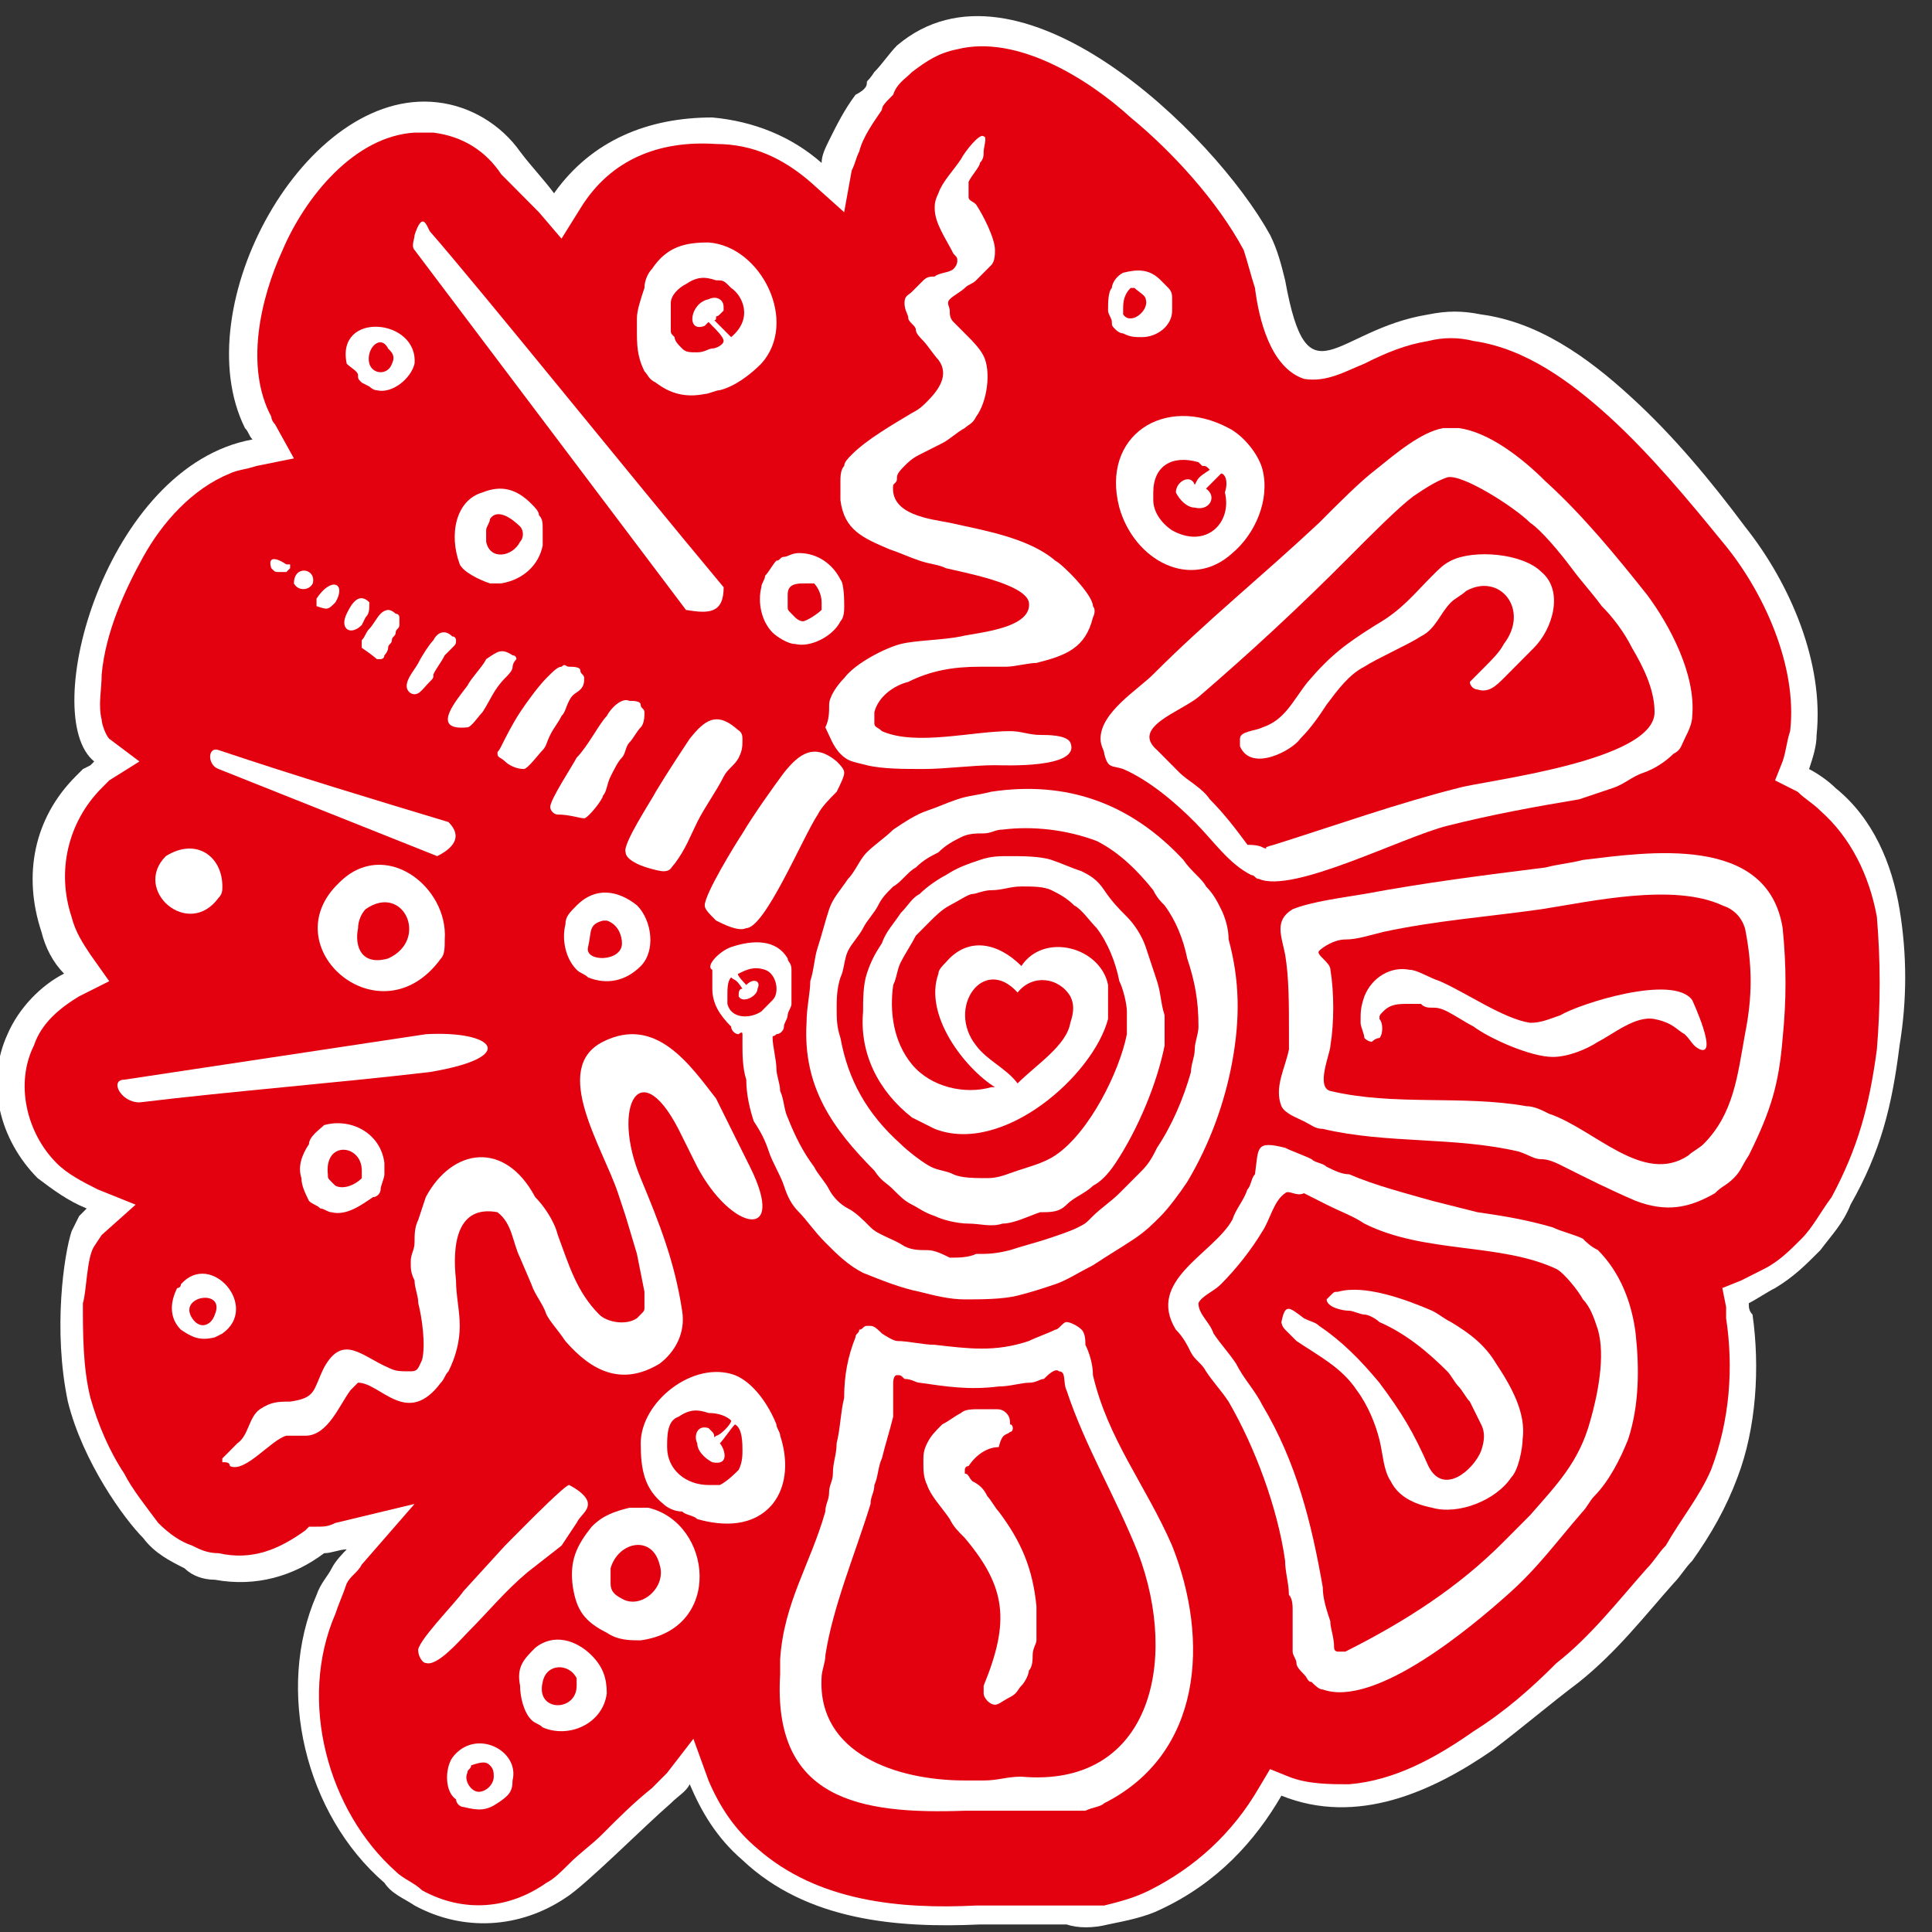
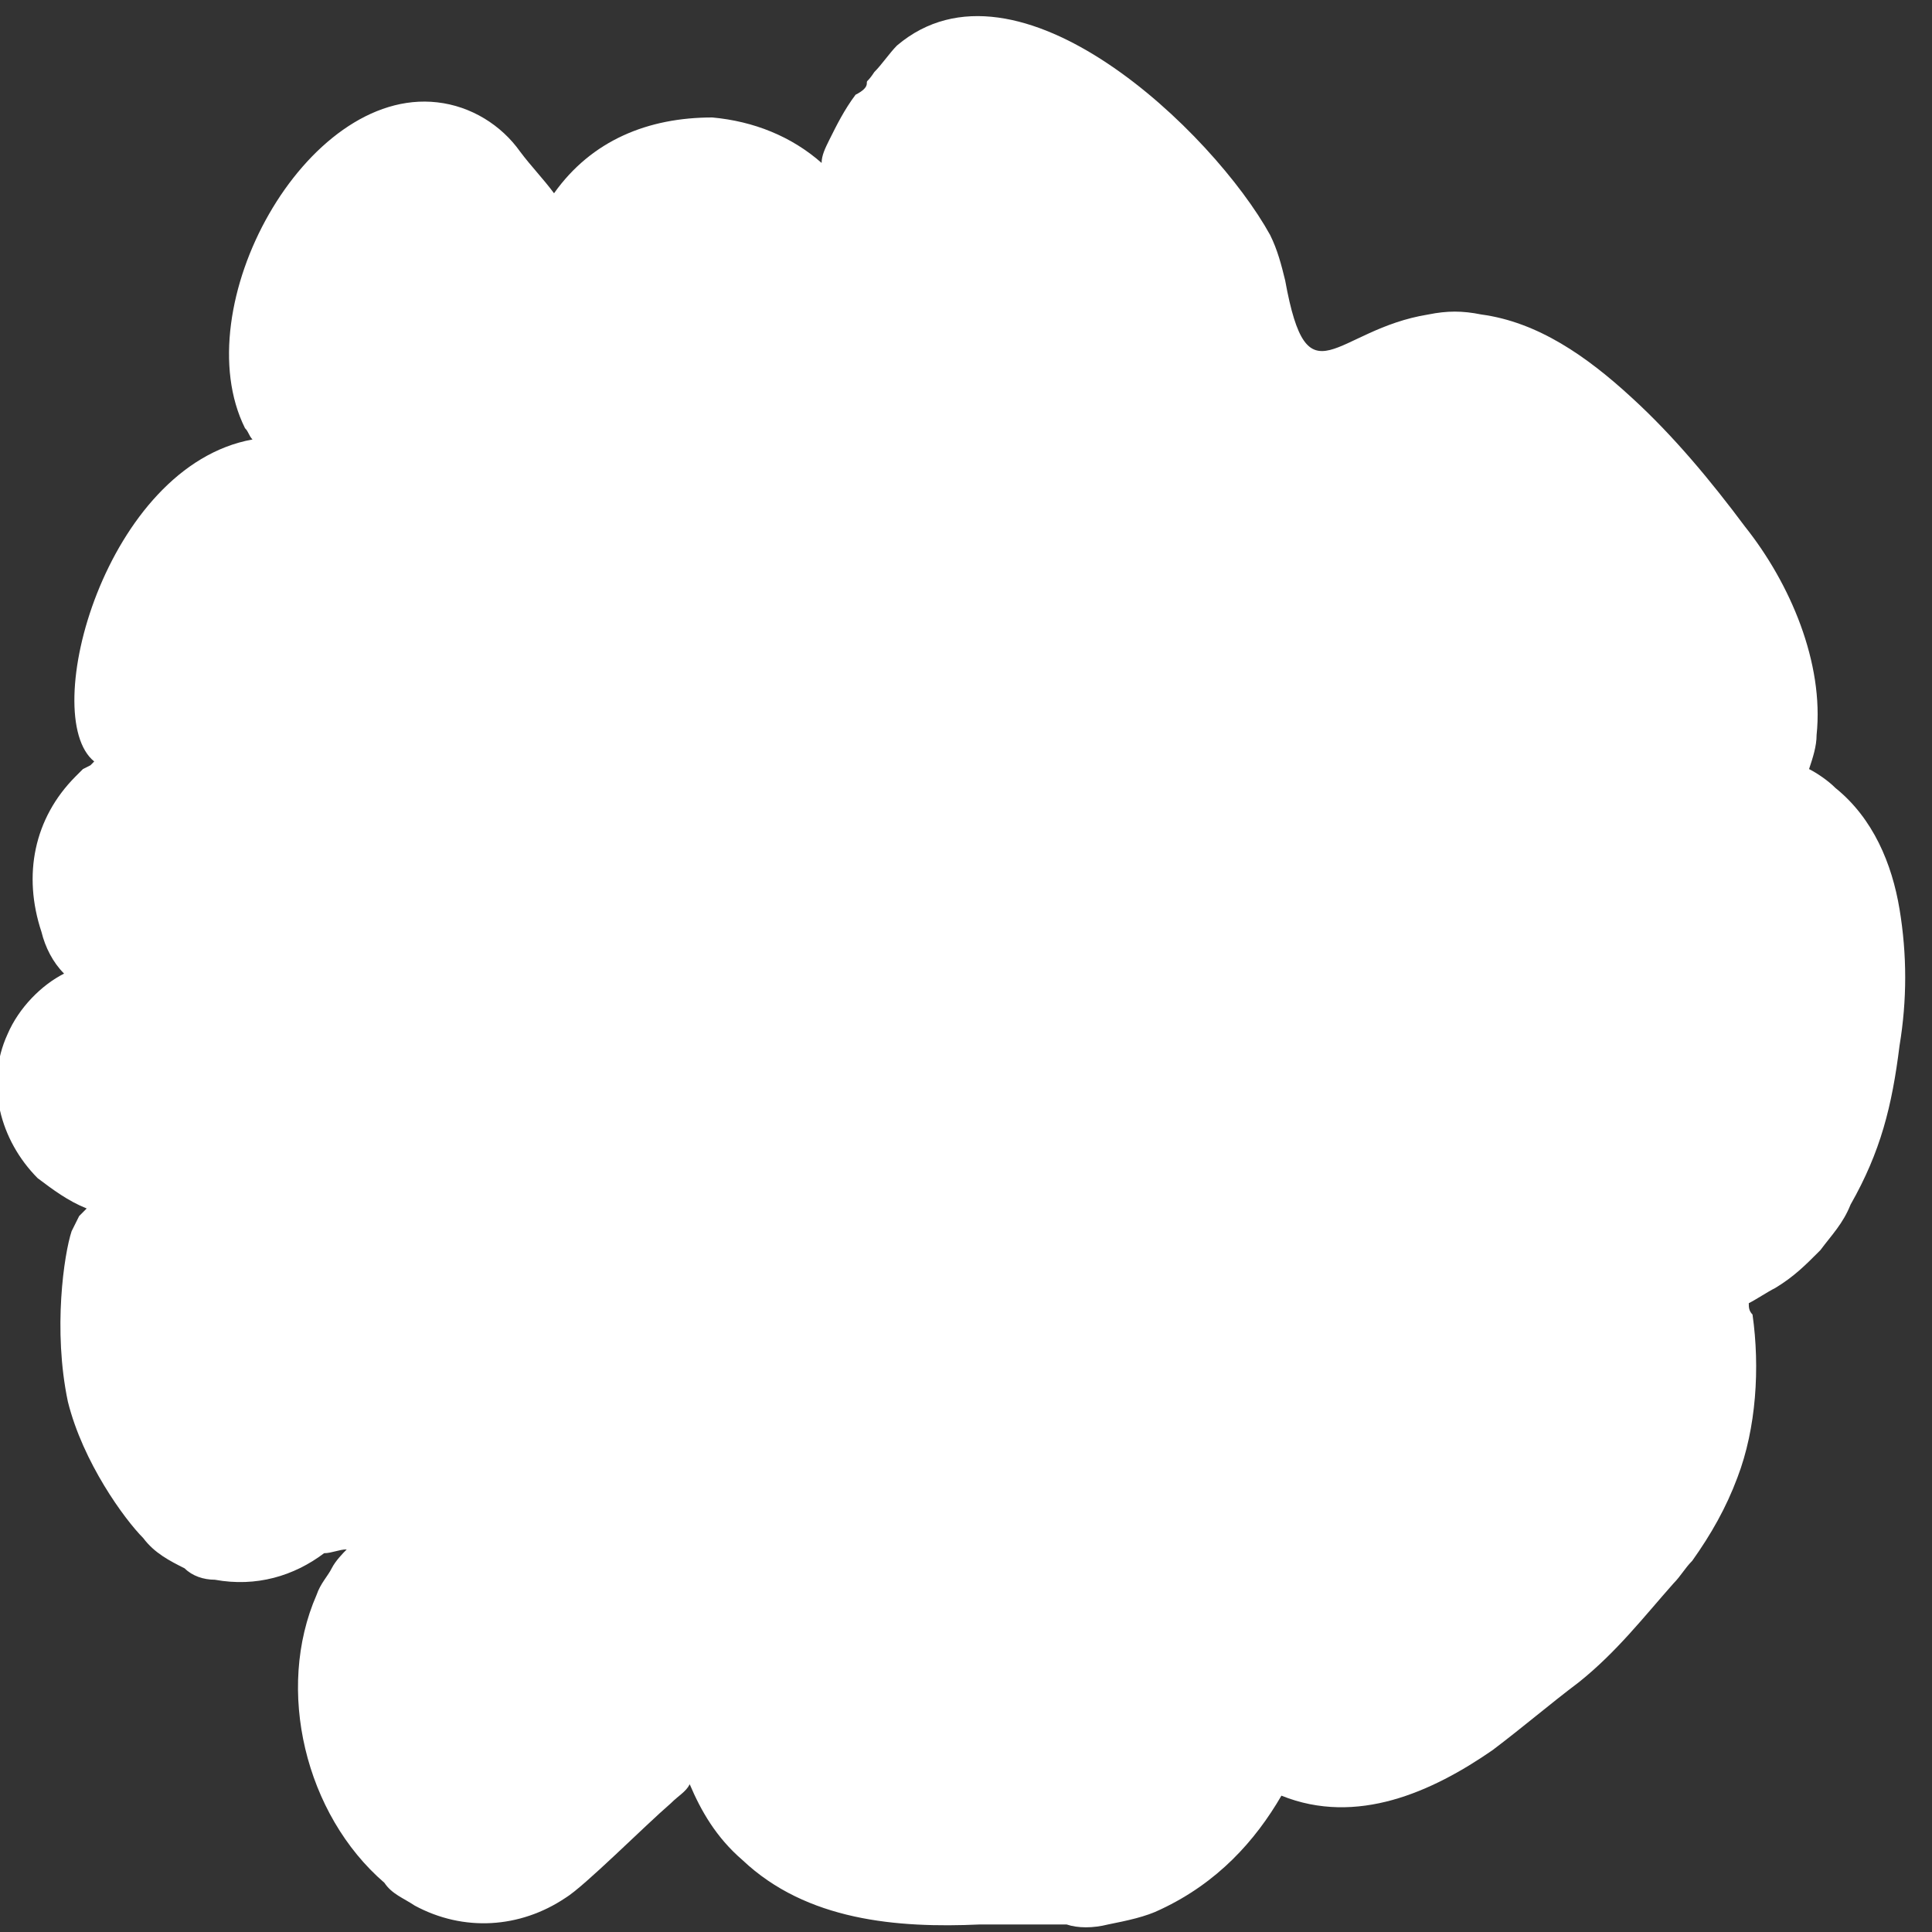
<svg xmlns="http://www.w3.org/2000/svg" width="30" height="30">
  <rect width="100%" height="100%" fill="#333333" stroke="none" />
  <svg width="30" height="30" viewBox="0 0 30 30" fill="none">
    <path fill-rule="evenodd" clip-rule="evenodd" d="M19.722 3.648C19.839 3.883 19.898 4.118 19.956 4.354C20.308 6.295 20.717 5.118 22.18 4.883C22.473 4.824 22.707 4.824 23 4.883C23.877 5.001 24.638 5.53 25.34 6.177C25.984 6.765 26.57 7.471 27.096 8.177C27.799 9.059 28.325 10.295 28.208 11.412C28.208 11.589 28.15 11.765 28.091 11.942C28.208 12.001 28.384 12.118 28.501 12.236C29.086 12.707 29.379 13.412 29.496 14.118C29.613 14.824 29.613 15.53 29.496 16.236C29.379 17.177 29.203 17.883 28.735 18.706C28.618 19.001 28.442 19.177 28.267 19.412C28.032 19.648 27.857 19.824 27.564 20.001C27.447 20.059 27.272 20.177 27.155 20.236C27.155 20.295 27.155 20.354 27.213 20.412C27.33 21.236 27.272 22.177 26.979 22.942C26.804 23.412 26.57 23.824 26.277 24.236C26.16 24.354 26.101 24.471 25.984 24.589C25.516 25.118 25.106 25.648 24.521 26.118C24.053 26.471 23.643 26.824 23.175 27.177C22.239 27.824 21.068 28.354 19.898 27.883C19.488 28.589 18.903 29.236 18.025 29.648C17.791 29.765 17.498 29.824 17.206 29.883C16.972 29.942 16.738 29.942 16.562 29.883C16.328 29.883 16.094 29.883 15.86 29.883C15.743 29.883 15.626 29.883 15.567 29.883C15.45 29.883 15.333 29.883 15.216 29.883C13.928 29.942 12.524 29.824 11.529 28.883C11.119 28.53 10.885 28.118 10.71 27.706C10.651 27.824 10.534 27.883 10.417 28.001C10.008 28.354 9.071 29.295 8.779 29.471C8.076 29.942 7.198 30.001 6.438 29.589C6.262 29.471 6.086 29.412 5.969 29.236C4.74 28.177 4.272 26.236 4.916 24.765C4.975 24.589 5.092 24.471 5.15 24.354C5.209 24.236 5.326 24.118 5.384 24.059C5.267 24.059 5.15 24.118 5.033 24.118C4.565 24.471 3.98 24.648 3.336 24.53C3.16 24.53 2.985 24.471 2.868 24.354C2.634 24.236 2.4 24.118 2.224 23.883C1.931 23.589 1.288 22.706 1.054 21.765C0.819 20.648 0.995 19.471 1.112 19.118L1.229 18.883L1.346 18.765C1.054 18.648 0.819 18.471 0.585 18.295C8.33606e-05 17.706 -0.234 16.824 0.117 16.059C0.293 15.648 0.644 15.295 0.995 15.118C0.819 14.942 0.702 14.707 0.644 14.471C0.351 13.589 0.527 12.707 1.171 12.059C1.171 12.059 1.229 12.001 1.288 11.942L1.405 11.883L1.463 11.824C0.585 11.118 1.639 7.236 3.921 6.824C3.863 6.765 3.863 6.707 3.804 6.648C2.868 4.765 4.74 1.354 6.789 1.589C7.315 1.648 7.784 1.942 8.076 2.354C8.252 2.589 8.427 2.765 8.603 3.001C9.188 2.177 10.066 1.824 11.061 1.824C11.705 1.883 12.29 2.118 12.758 2.53C12.758 2.412 12.817 2.295 12.875 2.177C12.992 1.942 13.109 1.706 13.285 1.471C13.402 1.412 13.46 1.354 13.46 1.295C13.46 1.236 13.46 1.295 13.577 1.118C13.694 1.001 13.812 0.824 13.928 0.707C15.801 -0.882 18.845 2.059 19.722 3.648Z" fill="white" />
-     <path fill-rule="evenodd" clip-rule="evenodd" d="M13.869 1.471C13.811 1.53 13.811 1.53 13.869 1.471L13.811 1.53C13.752 1.589 13.694 1.648 13.694 1.706C13.576 1.883 13.401 2.118 13.342 2.353C13.284 2.471 13.284 2.53 13.225 2.648L13.108 3.295L12.582 2.824C12.172 2.471 11.704 2.236 11.118 2.236C10.241 2.177 9.48 2.471 9.012 3.236L8.719 3.706L8.368 3.295C8.192 3.118 7.958 2.883 7.783 2.706C7.549 2.353 7.197 2.118 6.729 2.059C6.612 2.059 6.495 2.059 6.437 2.059C5.5 2.118 4.74 3.059 4.388 3.883C4.037 4.648 3.803 5.706 4.213 6.471C4.213 6.53 4.271 6.589 4.271 6.589L4.564 7.118L3.979 7.236C3.803 7.295 3.686 7.295 3.569 7.353C2.984 7.589 2.516 8.118 2.223 8.648C1.93 9.177 1.638 9.824 1.579 10.471C1.579 10.706 1.521 10.942 1.579 11.177C1.579 11.236 1.638 11.412 1.696 11.471L2.165 11.824L1.696 12.118L1.638 12.177L1.579 12.236C1.053 12.765 0.877 13.53 1.111 14.236C1.17 14.471 1.287 14.648 1.404 14.824L1.696 15.236L1.228 15.471C0.936 15.648 0.643 15.883 0.526 16.236C0.233 16.824 0.409 17.589 0.877 18.059C1.053 18.236 1.287 18.353 1.521 18.471L2.106 18.706L1.579 19.177L1.462 19.353C1.345 19.53 1.345 20.059 1.287 20.236C1.287 20.706 1.287 21.236 1.404 21.706C1.521 22.118 1.696 22.53 1.93 22.883C2.047 23.118 2.282 23.412 2.457 23.648C2.633 23.824 2.808 23.942 2.984 24C3.101 24.059 3.218 24.118 3.393 24.118C3.92 24.236 4.33 24.059 4.74 23.765L4.798 23.706H4.915C5.032 23.706 5.091 23.706 5.208 23.648L6.437 23.353L5.617 24.295C5.559 24.412 5.442 24.471 5.383 24.589C5.325 24.765 5.266 24.883 5.208 25.059C4.622 26.412 5.091 28.118 6.144 29.059C6.261 29.177 6.437 29.236 6.554 29.353C7.197 29.706 7.9 29.648 8.485 29.236C8.602 29.177 8.719 29.059 8.836 28.942C9.012 28.765 9.187 28.648 9.363 28.471C9.597 28.236 9.831 28 10.124 27.765C10.182 27.706 10.299 27.589 10.358 27.53L10.767 27L11.002 27.648C11.177 28.059 11.411 28.412 11.762 28.706C12.699 29.53 13.986 29.648 15.157 29.589C15.274 29.589 15.391 29.589 15.508 29.589C15.625 29.589 15.742 29.589 15.859 29.589C16.093 29.589 16.327 29.589 16.561 29.589C16.795 29.589 16.971 29.589 17.146 29.589C17.381 29.53 17.615 29.471 17.849 29.353C18.551 29 19.136 28.471 19.546 27.765L19.721 27.471L20.014 27.589C20.307 27.706 20.658 27.706 20.95 27.706C21.653 27.648 22.296 27.295 22.882 26.883C23.35 26.589 23.759 26.236 24.169 25.824C24.696 25.412 25.105 24.883 25.574 24.353C25.691 24.236 25.749 24.118 25.866 24C26.1 23.589 26.393 23.236 26.569 22.824C26.861 22.059 26.92 21.236 26.803 20.471C26.803 20.412 26.803 20.353 26.803 20.295L26.744 20L27.037 19.883C27.154 19.824 27.271 19.765 27.388 19.706C27.622 19.589 27.797 19.412 27.973 19.236C28.149 19.059 28.266 18.824 28.441 18.589C28.851 17.824 29.026 17.177 29.144 16.295C29.202 15.589 29.202 14.942 29.144 14.236C29.026 13.589 28.734 13.001 28.266 12.589C28.149 12.471 28.032 12.412 27.915 12.295L27.563 12.118L27.68 11.824C27.739 11.648 27.739 11.53 27.797 11.353C27.915 10.353 27.388 9.177 26.744 8.412C26.217 7.765 25.632 7.059 24.988 6.471C24.403 5.942 23.701 5.412 22.882 5.295C22.648 5.236 22.413 5.236 22.179 5.295C21.828 5.353 21.536 5.471 21.184 5.648C20.892 5.765 20.599 5.942 20.248 5.883C19.721 5.706 19.546 4.942 19.487 4.471C19.429 4.295 19.37 4.059 19.312 3.883C18.902 3.118 18.2 2.353 17.556 1.824C16.912 1.236 15.8 0.53 14.864 0.765C14.571 0.824 14.396 0.942 14.162 1.118C14.045 1.236 13.928 1.295 13.869 1.471C13.928 1.412 13.869 1.471 13.869 1.471Z" fill="#E3000F" />
    <path fill-rule="evenodd" clip-rule="evenodd" d="M19.664 13.176C19.722 13.176 19.547 13.176 19.781 13.118C20.717 12.823 21.712 12.47 22.648 12.235C23.058 12.118 25.692 11.823 25.692 11.059C25.692 10.706 25.516 10.353 25.341 10.059C25.224 9.823 25.048 9.588 24.872 9.412C24.697 9.176 24.58 9.059 24.404 8.823C24.229 8.588 23.936 8.235 23.761 8.118C23.526 7.882 22.707 7.353 22.473 7.412C22.297 7.471 22.122 7.588 21.946 7.706C21.712 7.882 21.302 8.294 20.951 8.647C20.191 9.412 19.43 10.118 18.61 10.823C18.318 11.059 17.557 11.294 17.967 11.647C18.025 11.706 18.201 11.882 18.318 12C18.435 12.118 18.669 12.235 18.786 12.412C19.02 12.647 19.196 12.882 19.371 13.118C19.605 13.118 19.605 13.176 19.664 13.176ZM18.552 12.765C18.259 12.47 17.85 12.118 17.44 11.941C17.264 11.882 17.206 11.941 17.147 11.706C17.147 11.647 17.089 11.588 17.089 11.47C17.089 11.059 17.674 10.706 17.908 10.47C18.727 9.647 19.605 8.941 20.483 8.118C20.776 7.823 21.127 7.471 21.361 7.294C21.654 7.059 22.063 6.706 22.415 6.647C22.473 6.647 22.532 6.647 22.648 6.647C23.117 6.706 23.643 7.118 23.995 7.471C24.58 8 25.107 8.647 25.575 9.235C25.926 9.706 26.335 10.47 26.277 11.118C26.277 11.235 26.218 11.353 26.16 11.47C26.101 11.588 26.101 11.647 25.984 11.706C25.867 11.823 25.692 11.941 25.516 12C25.341 12.059 25.224 12.176 25.048 12.235C24.872 12.294 24.697 12.353 24.521 12.412C23.819 12.529 23.175 12.647 22.473 12.823C21.771 13 20.073 13.882 19.547 13.647C19.488 13.647 19.488 13.588 19.43 13.588C19.079 13.412 18.845 13.059 18.552 12.765Z" fill="white" />
    <path fill-rule="evenodd" clip-rule="evenodd" d="M19.254 11.588C19.254 11.53 19.254 11.53 19.254 11.471C19.254 11.353 19.488 11.353 19.605 11.294C19.956 11.177 20.073 10.882 20.307 10.588C20.659 10.177 20.892 10 21.361 9.706C21.77 9.471 21.946 9.235 22.239 8.941C22.356 8.824 22.414 8.765 22.531 8.706C22.882 8.529 23.643 8.588 23.936 8.882C24.287 9.177 24.111 9.765 23.819 10.059C23.702 10.177 23.468 10.412 23.351 10.53C23.233 10.647 23.116 10.765 22.941 10.706C22.882 10.706 22.824 10.647 22.824 10.588C22.882 10.53 22.941 10.471 23.058 10.353C23.175 10.235 23.292 10.118 23.351 10C23.76 9.471 23.292 8.882 22.765 9.177C22.707 9.235 22.59 9.294 22.531 9.353C22.356 9.529 22.297 9.765 22.063 9.882C21.887 10 21.361 10.235 21.185 10.353C20.951 10.471 20.776 10.706 20.6 10.941C20.483 11.118 20.366 11.294 20.19 11.471C20.073 11.647 19.43 12 19.254 11.588Z" fill="white" />
-     <path fill-rule="evenodd" clip-rule="evenodd" d="M15.45 11.882C15.099 11.882 14.689 11.941 14.338 11.941C14.045 11.941 13.694 11.941 13.46 11.882C13.226 11.823 13.168 11.823 13.05 11.706C12.934 11.588 12.875 11.412 12.816 11.294C12.875 11.176 12.875 11.059 12.875 10.941C12.875 10.823 12.992 10.647 13.109 10.529C13.285 10.294 13.753 10.059 13.987 10C14.221 9.941 14.631 9.941 14.923 9.882C15.157 9.823 16.035 9.765 15.977 9.353C15.918 9.059 14.923 8.882 14.689 8.823C14.572 8.765 14.455 8.765 14.28 8.706C14.104 8.647 13.987 8.588 13.811 8.529C13.402 8.353 13.109 8.235 13.05 7.765C13.05 7.647 13.05 7.529 13.05 7.471C13.05 7.412 13.05 7.294 13.109 7.235C13.109 7.176 13.168 7.118 13.226 7.059C13.46 6.823 13.87 6.588 14.162 6.412C14.28 6.353 14.338 6.294 14.396 6.235C14.572 6.059 14.748 5.823 14.572 5.588C14.514 5.529 14.396 5.353 14.338 5.294C14.28 5.235 14.221 5.176 14.221 5.118C14.221 5.059 14.104 5 14.104 4.941C14.104 4.882 14.045 4.823 14.045 4.706C14.045 4.588 14.104 4.588 14.162 4.529C14.221 4.471 14.28 4.412 14.338 4.353C14.396 4.294 14.455 4.294 14.514 4.294C14.572 4.235 14.748 4.235 14.806 4.176C14.865 4.118 14.865 4.059 14.865 4.059C14.865 4 14.865 4 14.806 3.941C14.689 3.706 14.514 3.47 14.514 3.235C14.514 3.176 14.514 3.118 14.572 3C14.631 2.823 14.806 2.647 14.923 2.47C14.982 2.353 15.216 2.059 15.274 2.118C15.333 2.118 15.274 2.294 15.274 2.353C15.274 2.412 15.274 2.47 15.216 2.529C15.216 2.588 15.099 2.706 15.04 2.823C15.04 2.882 15.04 2.941 15.04 2.941C15.04 2.941 15.04 3 15.04 3.059C15.04 3.118 15.099 3.118 15.157 3.176C15.274 3.353 15.45 3.706 15.45 3.882C15.45 3.941 15.45 4.059 15.391 4.118C15.333 4.176 15.216 4.294 15.157 4.353C15.099 4.412 15.04 4.412 14.982 4.471C14.923 4.529 14.806 4.588 14.748 4.647C14.689 4.706 14.748 4.765 14.748 4.823C14.748 4.882 14.748 4.941 14.806 5C14.865 5.059 14.923 5.118 15.04 5.235C15.099 5.294 15.216 5.412 15.274 5.529C15.391 5.765 15.333 6.235 15.157 6.471C15.099 6.588 15.04 6.588 14.982 6.647C14.865 6.706 14.748 6.823 14.631 6.882C14.514 6.941 14.396 7 14.28 7.059C14.162 7.118 14.104 7.176 14.045 7.235C13.987 7.294 13.928 7.353 13.928 7.412C13.928 7.471 13.928 7.471 13.87 7.529C13.811 8 14.455 8.059 14.748 8.118C15.274 8.235 15.977 8.353 16.386 8.706C16.503 8.765 16.971 9.235 16.971 9.412C16.971 9.412 17.03 9.47 16.971 9.588C16.855 10.059 16.562 10.176 16.094 10.294C15.977 10.294 15.743 10.353 15.626 10.353C15.508 10.353 15.333 10.353 15.216 10.353C14.806 10.353 14.455 10.412 14.104 10.588C13.87 10.647 13.636 10.823 13.577 11.059C13.577 11.118 13.577 11.176 13.577 11.235C13.577 11.294 13.636 11.294 13.694 11.353C14.221 11.588 15.099 11.353 15.684 11.353C15.86 11.353 15.977 11.412 16.152 11.412C16.269 11.412 16.562 11.412 16.62 11.529C16.796 11.941 15.567 11.882 15.45 11.882Z" fill="white" />
+     <path fill-rule="evenodd" clip-rule="evenodd" d="M15.45 11.882C15.099 11.882 14.689 11.941 14.338 11.941C14.045 11.941 13.694 11.941 13.46 11.882C13.226 11.823 13.168 11.823 13.05 11.706C12.934 11.588 12.875 11.412 12.816 11.294C12.875 11.176 12.875 11.059 12.875 10.941C12.875 10.823 12.992 10.647 13.109 10.529C13.285 10.294 13.753 10.059 13.987 10C14.221 9.941 14.631 9.941 14.923 9.882C15.157 9.823 16.035 9.765 15.977 9.353C15.918 9.059 14.923 8.882 14.689 8.823C14.572 8.765 14.455 8.765 14.28 8.706C14.104 8.647 13.987 8.588 13.811 8.529C13.402 8.353 13.109 8.235 13.05 7.765C13.05 7.647 13.05 7.529 13.05 7.471C13.05 7.412 13.05 7.294 13.109 7.235C13.109 7.176 13.168 7.118 13.226 7.059C13.46 6.823 13.87 6.588 14.162 6.412C14.28 6.353 14.338 6.294 14.396 6.235C14.572 6.059 14.748 5.823 14.572 5.588C14.514 5.529 14.396 5.353 14.338 5.294C14.28 5.235 14.221 5.176 14.221 5.118C14.221 5.059 14.104 5 14.104 4.941C14.104 4.882 14.045 4.823 14.045 4.706C14.045 4.588 14.104 4.588 14.162 4.529C14.221 4.471 14.28 4.412 14.338 4.353C14.396 4.294 14.455 4.294 14.514 4.294C14.572 4.235 14.748 4.235 14.806 4.176C14.865 4.118 14.865 4.059 14.865 4.059C14.865 4 14.865 4 14.806 3.941C14.689 3.706 14.514 3.47 14.514 3.235C14.514 3.176 14.514 3.118 14.572 3C14.631 2.823 14.806 2.647 14.923 2.47C14.982 2.353 15.216 2.059 15.274 2.118C15.333 2.118 15.274 2.294 15.274 2.353C15.274 2.412 15.274 2.47 15.216 2.529C15.216 2.588 15.099 2.706 15.04 2.823C15.04 2.941 15.04 3 15.04 3.059C15.04 3.118 15.099 3.118 15.157 3.176C15.274 3.353 15.45 3.706 15.45 3.882C15.45 3.941 15.45 4.059 15.391 4.118C15.333 4.176 15.216 4.294 15.157 4.353C15.099 4.412 15.04 4.412 14.982 4.471C14.923 4.529 14.806 4.588 14.748 4.647C14.689 4.706 14.748 4.765 14.748 4.823C14.748 4.882 14.748 4.941 14.806 5C14.865 5.059 14.923 5.118 15.04 5.235C15.099 5.294 15.216 5.412 15.274 5.529C15.391 5.765 15.333 6.235 15.157 6.471C15.099 6.588 15.04 6.588 14.982 6.647C14.865 6.706 14.748 6.823 14.631 6.882C14.514 6.941 14.396 7 14.28 7.059C14.162 7.118 14.104 7.176 14.045 7.235C13.987 7.294 13.928 7.353 13.928 7.412C13.928 7.471 13.928 7.471 13.87 7.529C13.811 8 14.455 8.059 14.748 8.118C15.274 8.235 15.977 8.353 16.386 8.706C16.503 8.765 16.971 9.235 16.971 9.412C16.971 9.412 17.03 9.47 16.971 9.588C16.855 10.059 16.562 10.176 16.094 10.294C15.977 10.294 15.743 10.353 15.626 10.353C15.508 10.353 15.333 10.353 15.216 10.353C14.806 10.353 14.455 10.412 14.104 10.588C13.87 10.647 13.636 10.823 13.577 11.059C13.577 11.118 13.577 11.176 13.577 11.235C13.577 11.294 13.636 11.294 13.694 11.353C14.221 11.588 15.099 11.353 15.684 11.353C15.86 11.353 15.977 11.412 16.152 11.412C16.269 11.412 16.562 11.412 16.62 11.529C16.796 11.941 15.567 11.882 15.45 11.882Z" fill="white" />
    <path fill-rule="evenodd" clip-rule="evenodd" d="M19.605 7.294C19.722 7.765 19.488 8.294 19.137 8.588C18.493 9.177 17.615 8.706 17.381 7.882C17.088 6.765 18.083 6.118 19.078 6.647C19.312 6.765 19.546 7.059 19.605 7.294ZM18.961 7.353C18.903 7.412 18.786 7.529 18.727 7.588C18.903 7.706 18.786 7.941 18.552 7.882C18.434 7.882 18.317 7.765 18.259 7.647C18.259 7.471 18.493 7.353 18.552 7.529C18.61 7.412 18.61 7.412 18.786 7.294C18.727 7.235 18.727 7.235 18.669 7.235L18.61 7.177C18.2 7.059 17.908 7.235 17.908 7.647C17.908 7.706 17.908 7.706 17.908 7.765C17.908 7.941 18.025 8.118 18.2 8.235C18.727 8.529 19.137 8.118 19.02 7.647C19.078 7.471 19.02 7.353 18.961 7.353Z" fill="white" />
    <path fill-rule="evenodd" clip-rule="evenodd" d="M17.44 4.824C17.44 4.882 17.44 4.882 17.44 4.882C17.557 5.059 17.85 4.824 17.791 4.647C17.791 4.588 17.674 4.529 17.616 4.471C17.616 4.471 17.616 4.471 17.557 4.471C17.44 4.588 17.44 4.706 17.44 4.824ZM17.44 4.235C17.674 4.177 17.85 4.177 18.025 4.353C18.084 4.412 18.084 4.412 18.142 4.471C18.201 4.529 18.201 4.588 18.201 4.647C18.201 4.706 18.201 4.765 18.201 4.824C18.201 5.059 17.967 5.235 17.733 5.235C17.616 5.235 17.557 5.235 17.44 5.177C17.382 5.177 17.323 5.118 17.323 5.118C17.265 5.059 17.265 5.059 17.265 5C17.265 4.941 17.206 4.882 17.206 4.824C17.206 4.706 17.206 4.529 17.265 4.471C17.265 4.412 17.323 4.294 17.44 4.235Z" fill="white" />
    <path fill-rule="evenodd" clip-rule="evenodd" d="M11.353 14.706C11.705 14.588 12.056 14.588 12.231 14.882C12.231 14.941 12.29 14.941 12.29 15.059C12.29 15.118 12.29 15.235 12.29 15.294C12.29 15.353 12.29 15.353 12.29 15.412C12.29 15.471 12.29 15.529 12.29 15.588C12.29 15.647 12.231 15.706 12.231 15.765C12.231 15.823 12.173 15.882 12.173 15.941C12.173 16 12.114 16.059 12.056 16.059C11.997 16.118 11.997 16.059 11.997 16.118C11.997 16.235 12.056 16.471 12.056 16.588C12.056 16.706 12.114 16.823 12.114 16.941C12.173 17.059 12.173 17.235 12.231 17.353C12.348 17.647 12.465 17.882 12.641 18.118C12.699 18.235 12.816 18.353 12.875 18.471C12.934 18.588 13.051 18.706 13.168 18.765C13.285 18.823 13.402 18.941 13.519 19.059C13.636 19.177 13.87 19.235 14.046 19.353C14.162 19.412 14.28 19.412 14.397 19.412C14.514 19.412 14.631 19.471 14.748 19.529C14.865 19.529 15.04 19.529 15.157 19.471C15.333 19.471 15.45 19.471 15.684 19.412C15.86 19.353 16.094 19.294 16.269 19.235C16.445 19.177 16.62 19.118 16.738 19.059C16.855 19 16.855 19 16.972 18.882C17.089 18.765 17.264 18.647 17.381 18.529C17.498 18.412 17.615 18.294 17.732 18.177C17.849 18.059 17.908 17.941 17.966 17.823C18.201 17.471 18.376 17.059 18.493 16.647C18.493 16.529 18.552 16.412 18.552 16.294C18.552 16.177 18.61 16.059 18.61 15.941C18.61 15.529 18.552 15.235 18.435 14.882C18.376 14.588 18.259 14.294 18.084 14.059C18.025 14 17.966 13.941 17.908 13.823C17.674 13.529 17.381 13.235 17.03 13.059C16.562 12.882 16.035 12.823 15.567 12.882C15.45 12.882 15.392 12.941 15.274 12.941C15.157 12.941 15.04 12.941 14.923 13C14.806 13.059 14.689 13.118 14.572 13.235C14.455 13.294 14.338 13.353 14.221 13.471C14.104 13.529 13.987 13.706 13.87 13.765C13.753 13.882 13.694 13.941 13.636 14.059C13.577 14.177 13.46 14.294 13.402 14.412C13.343 14.529 13.226 14.647 13.168 14.765C13.109 14.882 13.109 15.059 13.051 15.177C12.992 15.353 12.992 15.529 12.992 15.647C12.992 15.823 12.992 15.941 13.051 16.118C13.168 16.765 13.46 17.294 13.987 17.765C14.104 17.882 14.338 18.059 14.455 18.118C14.572 18.177 14.689 18.177 14.806 18.235C14.923 18.294 15.157 18.294 15.333 18.294C15.508 18.294 15.626 18.235 15.801 18.177C15.977 18.118 16.211 18.059 16.386 17.941C16.913 17.588 17.381 16.647 17.498 16.059C17.498 15.882 17.498 15.823 17.498 15.706C17.498 15.588 17.44 15.353 17.381 15.235C17.323 14.941 17.206 14.647 17.03 14.412C16.913 14.294 16.796 14.118 16.679 14.059C16.562 13.941 16.445 13.882 16.328 13.823C16.211 13.765 16.035 13.765 15.86 13.765C15.684 13.765 15.567 13.823 15.392 13.823C15.274 13.823 15.157 13.882 15.099 13.882C15.04 13.882 14.865 14 14.748 14.059C14.631 14.118 14.514 14.235 14.455 14.294C14.397 14.353 14.338 14.412 14.221 14.529C14.162 14.647 14.046 14.823 13.987 14.941C13.928 15.059 13.928 15.177 13.87 15.294C13.811 15.706 13.87 16.177 14.162 16.529C14.455 16.882 14.982 17 15.392 16.882C15.45 16.882 15.45 16.882 15.45 16.882C14.982 16.588 14.338 15.765 14.572 15.118C14.572 15.059 14.631 15 14.689 14.941C15.04 14.529 15.508 14.647 15.86 15C16.211 14.471 17.089 14.706 17.206 15.294C17.206 15.294 17.206 15.294 17.206 15.353C17.206 15.471 17.206 15.588 17.206 15.647V15.706V15.765V15.823C16.972 16.706 15.567 17.941 14.514 17.529C14.397 17.471 14.28 17.412 14.162 17.353C13.636 16.941 13.343 16.353 13.402 15.706C13.402 15.529 13.402 15.294 13.46 15.118C13.519 14.941 13.577 14.823 13.694 14.647C13.753 14.471 13.87 14.353 13.987 14.177C14.104 14.059 14.162 13.941 14.28 13.882C14.397 13.765 14.572 13.647 14.689 13.588C14.865 13.471 15.04 13.412 15.216 13.353C15.392 13.294 15.508 13.294 15.684 13.294C15.86 13.294 16.152 13.294 16.328 13.353C16.503 13.412 16.62 13.471 16.796 13.529C16.913 13.588 17.03 13.647 17.147 13.823C17.264 14 17.381 14.118 17.498 14.235C17.615 14.353 17.732 14.529 17.791 14.706C17.849 14.882 17.908 15.059 17.966 15.235C18.025 15.412 18.025 15.588 18.084 15.765C18.084 15.941 18.084 16 18.084 16.235C17.966 16.823 17.674 17.529 17.323 18.059C17.206 18.235 17.089 18.353 16.972 18.412C16.855 18.529 16.679 18.588 16.562 18.706C16.445 18.823 16.328 18.823 16.152 18.823C15.977 18.882 15.743 19 15.567 19C15.392 19.059 15.216 19 15.04 19C14.865 19 14.631 18.941 14.514 18.882C14.338 18.823 14.28 18.765 14.162 18.706C14.046 18.647 13.987 18.588 13.87 18.471C13.753 18.353 13.694 18.353 13.577 18.177C12.934 17.529 12.465 16.882 12.524 15.882C12.524 15.647 12.582 15.412 12.582 15.235C12.641 15.059 12.641 14.882 12.699 14.706C12.758 14.529 12.816 14.294 12.875 14.118C12.934 13.941 13.051 13.823 13.168 13.647C13.285 13.529 13.343 13.353 13.46 13.235C13.577 13.118 13.753 13 13.87 12.882C14.046 12.765 14.221 12.647 14.397 12.588C14.572 12.529 14.689 12.471 14.865 12.412C15.04 12.353 15.157 12.353 15.392 12.294C16.562 12.118 17.557 12.471 18.376 13.353C18.493 13.529 18.669 13.647 18.727 13.765C18.844 13.882 18.903 14 18.961 14.118C19.02 14.235 19.078 14.412 19.078 14.588C19.254 15.235 19.254 15.823 19.137 16.471C19.02 17.118 18.786 17.765 18.435 18.353C18.318 18.529 18.142 18.765 18.025 18.882C17.908 19 17.791 19.118 17.615 19.235C17.44 19.353 17.147 19.529 16.972 19.647C16.738 19.765 16.562 19.882 16.386 19.941C16.211 20 16.035 20.059 15.801 20.118C15.567 20.177 15.216 20.177 14.982 20.177C14.748 20.177 14.514 20.118 14.28 20.059C13.987 20 13.694 19.882 13.402 19.765C13.168 19.647 12.992 19.471 12.816 19.294C12.641 19.118 12.524 18.941 12.407 18.823C12.29 18.706 12.231 18.588 12.173 18.412C12.114 18.235 11.997 18.059 11.939 17.882C11.88 17.706 11.822 17.588 11.705 17.412C11.646 17.235 11.588 17 11.588 16.765C11.529 16.588 11.529 16.353 11.529 16.235C11.529 16.118 11.529 16.059 11.529 16.059C11.529 16 11.47 16.059 11.47 16.059C11.412 16.059 11.353 16 11.353 15.941C11.178 15.765 11.061 15.588 11.061 15.353C11.061 15.294 11.061 15.235 11.061 15.177C11.061 15.118 11.061 15.118 11.061 15.059C10.944 15 11.178 14.765 11.353 14.706ZM15.801 15.412C16.035 15.118 16.445 15.177 16.62 15.471C16.679 15.588 16.679 15.706 16.62 15.882C16.562 16.235 16.094 16.529 15.801 16.823C15.626 16.588 15.333 16.471 15.157 16.235C14.689 15.647 15.274 14.823 15.801 15.412ZM11.588 15.294C11.705 15.177 11.822 15.235 11.763 15.353C11.763 15.471 11.529 15.588 11.47 15.471C11.47 15.412 11.47 15.353 11.529 15.353C11.412 15.177 11.412 15.235 11.353 15.177C11.295 15.235 11.295 15.353 11.295 15.471C11.295 15.529 11.295 15.529 11.295 15.588C11.353 15.823 11.646 15.823 11.822 15.706C11.88 15.647 11.939 15.588 11.997 15.529C12.114 15.412 12.056 15.118 11.88 15.059C11.705 15 11.588 15.059 11.47 15.118C11.412 15.118 11.588 15.294 11.588 15.294Z" fill="white" />
    <path fill-rule="evenodd" clip-rule="evenodd" d="M2.575 13.294C3.043 13 3.453 13.294 3.453 13.765C3.453 13.823 3.453 13.882 3.394 13.941C2.926 14.588 2.048 13.823 2.575 13.294C2.517 13.294 2.517 13.294 2.575 13.294Z" fill="white" />
    <path fill-rule="evenodd" clip-rule="evenodd" d="M2.75 13.471C2.691 13.53 2.691 13.53 2.691 13.589C2.691 13.707 2.75 13.883 2.925 13.824C3.277 13.765 3.043 13.295 2.75 13.471Z" fill="white" />
    <path fill-rule="evenodd" clip-rule="evenodd" d="M13.928 21.353C13.869 21.353 13.869 21.471 13.869 21.471C13.869 21.588 13.869 21.647 13.869 21.765C13.869 21.823 13.869 21.882 13.869 22C13.811 22.235 13.752 22.412 13.694 22.647C13.635 22.765 13.635 22.941 13.577 23.059C13.577 23.176 13.518 23.235 13.518 23.353C13.284 24.117 12.933 24.941 12.816 25.706C12.816 25.823 12.757 25.941 12.757 26.059C12.699 27.235 13.928 27.647 14.981 27.647C15.098 27.647 15.157 27.647 15.274 27.647C15.508 27.647 15.625 27.588 15.859 27.588C17.849 27.765 18.317 25.823 17.673 24.117C17.322 23.235 16.854 22.471 16.561 21.588C16.503 21.471 16.561 21.294 16.444 21.294C16.386 21.235 16.269 21.353 16.21 21.412C16.152 21.412 16.093 21.471 15.976 21.471C15.859 21.471 15.683 21.529 15.508 21.529C15.04 21.588 14.689 21.529 14.279 21.471C14.22 21.471 14.162 21.412 14.045 21.412C13.986 21.353 13.986 21.353 13.928 21.353ZM13.928 20.823C14.103 20.823 14.337 20.882 14.513 20.882C15.04 20.941 15.449 21 15.976 20.823C16.093 20.765 16.269 20.706 16.386 20.647C16.444 20.647 16.503 20.529 16.561 20.529C16.62 20.529 16.737 20.588 16.795 20.647C16.854 20.706 16.854 20.823 16.854 20.882C16.912 21 16.971 21.176 16.971 21.353C17.205 22.353 17.79 23.059 18.2 24C18.785 25.471 18.668 27.235 17.146 28C17.088 28.059 16.971 28.059 16.854 28.117C16.737 28.117 16.62 28.117 16.503 28.117C16.269 28.117 16.035 28.117 15.8 28.117C15.683 28.117 15.566 28.117 15.449 28.117C15.332 28.117 15.157 28.117 14.981 28.117C13.342 28.176 11.996 27.941 12.114 26C12.114 25.941 12.114 25.823 12.114 25.765C12.172 24.882 12.582 24.294 12.816 23.471C12.816 23.353 12.874 23.294 12.874 23.176C12.874 23.059 12.933 23 12.933 22.882C12.933 22.706 12.991 22.588 12.991 22.412C13.05 22.176 13.05 21.941 13.108 21.706C13.108 21.353 13.167 21.059 13.284 20.765C13.284 20.706 13.342 20.706 13.342 20.647C13.401 20.647 13.401 20.588 13.46 20.588H13.518C13.577 20.588 13.635 20.647 13.694 20.706C13.869 20.823 13.928 20.823 13.928 20.823Z" fill="white" />
    <path fill-rule="evenodd" clip-rule="evenodd" d="M15.684 22.235C15.742 22.235 15.742 22.118 15.684 22.118C15.684 22.059 15.684 22 15.625 21.941C15.567 21.882 15.508 21.882 15.45 21.882C15.391 21.882 15.274 21.882 15.216 21.882C15.099 21.882 14.982 21.882 14.923 21.941C14.806 22 14.748 22.059 14.63 22.118C14.514 22.235 14.455 22.294 14.396 22.412C14.338 22.529 14.338 22.588 14.338 22.706C14.338 22.823 14.338 22.941 14.396 23.059C14.455 23.235 14.63 23.412 14.748 23.588C14.806 23.706 14.865 23.765 14.982 23.882C15.625 24.647 15.684 25.176 15.274 26.176C15.274 26.235 15.274 26.294 15.274 26.294C15.274 26.353 15.333 26.412 15.333 26.412C15.333 26.412 15.391 26.471 15.45 26.471C15.508 26.471 15.567 26.412 15.684 26.353C15.801 26.294 15.801 26.235 15.86 26.176C15.918 26.118 15.976 26 15.976 25.941C16.035 25.882 16.035 25.765 16.035 25.706C16.035 25.588 16.094 25.529 16.094 25.471C16.094 25.412 16.094 25.294 16.094 25.235C16.094 25.118 16.094 25.059 16.094 24.941C16.035 24.353 15.86 23.941 15.508 23.471C15.45 23.412 15.391 23.294 15.333 23.235C15.274 23.118 15.216 23.059 15.099 23C15.04 22.941 15.04 22.882 14.982 22.882V22.823C14.982 22.823 14.982 22.765 15.04 22.765C15.157 22.588 15.333 22.471 15.508 22.471C15.567 22.235 15.625 22.294 15.684 22.235Z" fill="white" />
-     <path fill-rule="evenodd" clip-rule="evenodd" d="M19.955 17.823C20.072 17.881 20.248 17.94 20.365 17.999C20.423 18.058 20.54 18.058 20.599 18.117C20.716 18.175 20.833 18.234 20.95 18.234C21.36 18.411 21.828 18.528 22.238 18.646C22.471 18.705 22.706 18.764 22.94 18.823C23.349 18.881 23.701 18.94 24.11 19.058C24.227 19.117 24.461 19.175 24.578 19.234C24.637 19.293 24.695 19.352 24.812 19.411C25.164 19.764 25.339 20.234 25.398 20.705C25.456 21.234 25.456 21.823 25.281 22.352C25.164 22.646 24.988 22.999 24.754 23.234C24.695 23.293 24.637 23.411 24.578 23.47C24.169 23.94 23.876 24.352 23.408 24.764C22.881 25.234 21.36 26.528 20.54 26.234C20.482 26.234 20.423 26.175 20.365 26.117C20.306 26.117 20.306 26.058 20.248 25.999C20.189 25.94 20.131 25.881 20.131 25.823C20.131 25.764 20.072 25.705 20.072 25.646C20.072 25.528 20.072 25.47 20.072 25.352C20.072 25.234 20.072 25.117 20.072 24.999C20.072 24.94 20.072 24.823 20.014 24.764C20.014 24.587 19.955 24.411 19.955 24.234C19.838 23.411 19.487 22.47 19.077 21.764C18.96 21.587 18.843 21.47 18.726 21.293C18.668 21.175 18.55 21.117 18.492 20.999C18.433 20.881 18.375 20.764 18.258 20.646C17.79 19.881 18.843 19.47 19.136 18.94C19.194 18.764 19.311 18.646 19.37 18.47C19.428 18.411 19.428 18.293 19.487 18.234C19.545 17.823 19.487 17.705 19.955 17.823ZM19.955 18.528C19.779 18.646 19.721 18.94 19.604 19.117C19.428 19.411 19.194 19.705 18.96 19.94C18.843 20.058 18.668 20.117 18.609 20.234C18.609 20.411 18.785 20.528 18.843 20.705C18.96 20.881 19.077 20.999 19.194 21.175C19.311 21.411 19.487 21.587 19.604 21.823C20.131 22.705 20.365 23.646 20.54 24.646C20.54 24.823 20.599 24.999 20.657 25.175C20.657 25.293 20.716 25.411 20.716 25.587C20.716 25.587 20.716 25.646 20.774 25.646H20.833H20.891C21.828 25.175 22.647 24.646 23.349 23.94C23.466 23.823 23.642 23.646 23.759 23.528C24.169 23.058 24.52 22.705 24.695 22.058C24.812 21.646 24.93 21.058 24.812 20.646C24.754 20.47 24.695 20.293 24.578 20.175C24.52 20.058 24.286 19.764 24.169 19.705C23.291 19.293 22.12 19.47 21.184 18.999C21.009 18.881 20.833 18.823 20.599 18.705C20.482 18.646 20.365 18.587 20.248 18.528C20.131 18.587 20.014 18.47 19.955 18.528Z" fill="white" />
    <path fill-rule="evenodd" clip-rule="evenodd" d="M19.898 20.529C19.898 20.529 19.898 20.588 19.956 20.647C20.015 20.706 20.073 20.765 20.132 20.823C20.483 21.059 20.834 21.235 21.068 21.588C21.244 21.823 21.36 22.118 21.419 22.353C21.478 22.588 21.478 22.823 21.595 23C21.712 23.235 21.946 23.353 22.238 23.412C22.648 23.529 23.233 23.294 23.467 22.941C23.584 22.823 23.643 22.471 23.643 22.353C23.701 21.941 23.467 21.529 23.233 21.176C23.058 20.882 22.824 20.706 22.531 20.529C22.414 20.471 22.355 20.412 22.238 20.353C21.829 20.176 21.185 19.941 20.775 20.059C20.717 20.059 20.717 20.059 20.658 20.118L20.6 20.176C20.6 20.294 20.834 20.353 20.951 20.353C21.009 20.353 21.126 20.412 21.185 20.412C21.244 20.412 21.36 20.471 21.419 20.529C21.829 20.706 22.18 21 22.473 21.294C22.531 21.353 22.59 21.471 22.648 21.529C22.707 21.588 22.765 21.706 22.824 21.765C22.882 21.882 22.941 22 22.999 22.118C23.058 22.235 23.058 22.353 22.999 22.529C22.882 22.823 22.414 23.235 22.18 22.765C21.946 22.235 21.77 21.941 21.419 21.471C21.126 21.118 20.834 20.823 20.483 20.588C20.424 20.529 20.366 20.529 20.249 20.471C20.015 20.294 19.956 20.235 19.898 20.529Z" fill="white" />
    <path fill-rule="evenodd" clip-rule="evenodd" d="M19.956 14.824C19.898 14.529 19.781 14.294 20.073 14.118C20.366 14 20.834 13.941 21.185 13.882C22.122 13.706 23.058 13.588 23.994 13.471C24.229 13.412 24.346 13.412 24.58 13.353C25.575 13.235 27.447 12.941 27.681 14.412C27.74 15 27.74 15.529 27.681 16.118C27.623 16.824 27.506 17.235 27.155 17.941C27.038 18.118 27.038 18.177 26.921 18.294C26.803 18.412 26.745 18.412 26.628 18.529C26.218 18.765 25.867 18.824 25.399 18.647C24.989 18.471 24.638 18.294 24.287 18.118C24.17 18.059 24.053 18 23.936 18C23.819 18 23.76 17.941 23.585 17.882C22.59 17.647 21.536 17.765 20.541 17.529C20.424 17.529 20.366 17.471 20.249 17.412C20.132 17.353 19.956 17.294 19.898 17.177C19.781 16.882 19.956 16.588 20.015 16.294C20.015 16.177 20.015 16.177 20.015 16.059C20.015 15.588 20.015 15.177 19.956 14.824ZM20.483 14.765C20.424 14.824 20.659 14.941 20.659 15.059C20.717 15.412 20.717 15.882 20.659 16.235C20.659 16.353 20.424 16.882 20.659 16.941C21.654 17.177 22.707 17 23.702 17.177C23.819 17.177 23.936 17.235 24.053 17.294C24.755 17.529 25.516 18.412 26.218 17.941C26.277 17.882 26.394 17.824 26.452 17.765C26.921 17.294 26.979 16.706 27.096 16.059C27.213 15.471 27.213 15 27.096 14.412C27.038 14.235 26.921 14.118 26.745 14.059C25.984 13.706 24.697 14 23.936 14.118C23.116 14.235 22.297 14.294 21.478 14.471C21.244 14.529 21.068 14.588 20.893 14.588C20.717 14.588 20.541 14.706 20.483 14.765Z" fill="white" />
    <path fill-rule="evenodd" clip-rule="evenodd" d="M21.42 16.118C21.361 16.118 21.302 16.177 21.302 16.177C21.302 16.177 21.244 16.177 21.186 16.118C21.186 16.059 21.127 15.941 21.127 15.882C21.127 15.706 21.127 15.647 21.186 15.471C21.302 15.177 21.595 15 21.888 15.059C22.005 15.059 22.18 15.177 22.356 15.235C22.766 15.412 23.351 15.824 23.761 15.882C23.936 15.882 24.053 15.824 24.229 15.765C24.521 15.588 25.984 15.118 26.277 15.53C26.277 15.53 26.687 16.412 26.394 16.294C26.277 16.235 26.277 16.177 26.16 16.059C26.043 16 25.984 15.882 25.692 15.824C25.399 15.765 25.048 16.059 24.814 16.177C24.638 16.294 24.346 16.412 24.112 16.412C23.761 16.412 23.117 16.118 22.883 15.941C22.766 15.882 22.59 15.765 22.473 15.706C22.356 15.647 22.297 15.647 22.239 15.647C22.18 15.647 22.122 15.647 22.063 15.588C22.005 15.588 21.946 15.588 21.888 15.588C21.712 15.588 21.595 15.588 21.478 15.706C21.42 15.765 21.42 15.765 21.42 15.824C21.478 15.882 21.478 16.059 21.42 16.118Z" fill="white" />
    <path fill-rule="evenodd" clip-rule="evenodd" d="M11.353 5.235C11.294 5.176 11.177 5.059 11.119 5C11.06 4.941 11.119 5 11.119 4.941C11.119 4.882 11.119 4.941 11.177 4.882L11.236 4.823V4.765C11.236 4.647 11.119 4.588 11.002 4.647C10.709 4.706 10.65 5.176 10.943 5.059L11.002 5C11.002 5 11.002 5 11.06 5.059C11.119 5.118 11.236 5.235 11.236 5.294C11.236 5.353 11.119 5.412 11.06 5.412C11.002 5.412 10.943 5.471 10.826 5.471C10.709 5.471 10.65 5.471 10.592 5.412C10.533 5.353 10.475 5.294 10.475 5.235C10.416 5.176 10.416 5.176 10.416 5.118C10.416 5.059 10.416 5 10.416 4.941C10.416 4.882 10.416 4.882 10.416 4.823C10.416 4.765 10.416 4.706 10.416 4.706C10.416 4.588 10.533 4.471 10.65 4.412C10.826 4.294 10.943 4.294 11.119 4.353C11.236 4.353 11.236 4.353 11.353 4.471C11.528 4.588 11.704 4.941 11.353 5.235ZM11.821 5.647C12.406 5 11.821 3.823 11.002 3.765C10.65 3.765 10.358 3.823 10.124 4.176C10.065 4.235 10.007 4.353 10.007 4.471C9.948 4.647 9.89 4.823 9.89 4.941C9.89 5 9.89 5 9.89 5.118C9.89 5.353 9.89 5.529 10.007 5.765C10.065 5.823 10.065 5.882 10.182 5.941C10.416 6.118 10.65 6.176 10.943 6.118C11.002 6.118 11.119 6.059 11.177 6.059C11.411 6 11.645 5.823 11.821 5.647Z" fill="white" />
    <path fill-rule="evenodd" clip-rule="evenodd" d="M11.354 22.059C11.354 22.118 11.178 22.294 11.12 22.294C11.061 22.353 11.12 22.294 11.061 22.235L11.003 22.176C10.827 22.118 10.768 22.294 10.827 22.412C10.827 22.529 10.944 22.647 11.061 22.706C11.354 22.765 11.237 22.471 11.178 22.412C11.237 22.353 11.354 22.176 11.412 22.118C11.529 22.176 11.529 22.412 11.529 22.529C11.529 22.588 11.529 22.706 11.471 22.823C11.412 22.882 11.295 23 11.178 23.059C11.12 23.059 11.061 23.059 11.003 23.059C10.652 23.059 10.359 22.823 10.359 22.471C10.359 22.294 10.359 22.059 10.534 22C10.71 21.882 10.827 21.882 11.003 21.941C11.178 21.941 11.295 22 11.354 22.059ZM11.412 21.353C10.768 21.118 9.949 21.765 9.949 22.412C9.949 22.823 10.008 23.118 10.3 23.353C10.359 23.412 10.476 23.471 10.593 23.471C10.652 23.529 10.768 23.529 10.827 23.588C11.237 23.706 11.705 23.706 11.998 23.353C12.232 23.059 12.232 22.647 12.115 22.294C12.115 22.235 12.056 22.176 12.056 22.118C11.939 21.823 11.705 21.471 11.412 21.353Z" fill="white" />
-     <path fill-rule="evenodd" clip-rule="evenodd" d="M11.645 18.117L11.411 17.647L11.119 17.058C10.709 16.529 10.182 15.764 9.363 16.176C8.544 16.588 9.363 17.823 9.597 18.529L9.714 18.882L9.89 19.47L10.007 20.058C10.007 20.117 10.007 20.176 10.007 20.294C10.007 20.352 10.007 20.352 9.948 20.411L9.89 20.47C9.714 20.588 9.421 20.529 9.304 20.411C8.953 20.058 8.836 19.647 8.661 19.176C8.602 18.941 8.427 18.705 8.31 18.588C7.841 17.705 7.022 17.823 6.612 18.588L6.495 18.941C6.437 19.058 6.437 19.176 6.437 19.294C6.437 19.411 6.378 19.47 6.378 19.588C6.378 19.705 6.378 19.764 6.437 19.882C6.437 20 6.495 20.117 6.495 20.235C6.554 20.47 6.612 20.882 6.554 21.117C6.495 21.235 6.495 21.294 6.378 21.294C6.203 21.294 6.144 21.294 6.027 21.235C5.617 21.058 5.325 20.705 5.032 21.235C4.857 21.588 4.915 21.705 4.506 21.764C4.33 21.764 4.213 21.764 4.037 21.882C3.862 22 3.862 22.294 3.686 22.411C3.628 22.47 3.569 22.529 3.511 22.588L3.452 22.647V22.705C3.511 22.705 3.569 22.705 3.569 22.764C3.803 22.882 4.213 22.352 4.447 22.294C4.506 22.294 4.564 22.294 4.623 22.294C4.681 22.294 4.74 22.294 4.74 22.294C5.091 22.294 5.266 21.823 5.442 21.588L5.5 21.529L5.559 21.47C5.91 21.47 6.32 22.176 6.846 21.47C6.905 21.411 6.905 21.352 6.964 21.294C7.081 21.058 7.139 20.823 7.139 20.588C7.139 20.352 7.081 20.117 7.081 19.882C7.022 19.352 7.081 18.705 7.724 18.823C7.958 19 7.958 19.294 8.075 19.529L8.251 19.941C8.31 20.117 8.427 20.235 8.485 20.411C8.544 20.529 8.661 20.647 8.778 20.823C9.187 21.294 9.656 21.529 10.241 21.176C10.475 21 10.65 20.705 10.592 20.352C10.475 19.588 10.241 19 9.948 18.294C9.48 17.176 9.948 16.294 10.592 17.647L10.826 18.117C11.353 19.117 12.231 19.294 11.645 18.117Z" fill="white" />
    <path fill-rule="evenodd" clip-rule="evenodd" d="M11.587 14.412C11.88 14.412 12.465 13 12.699 12.647C12.758 12.529 12.875 12.412 12.992 12.294C13.05 12.177 13.109 12.059 13.109 12C13.109 11.941 13.05 11.882 12.992 11.823C12.64 11.529 12.406 11.706 12.172 12C11.997 12.235 11.704 12.647 11.529 12.941C11.412 13.118 10.943 13.882 10.943 14.059C10.943 14.118 11.002 14.177 11.119 14.294C11.236 14.353 11.47 14.471 11.587 14.412Z" fill="white" />
    <path fill-rule="evenodd" clip-rule="evenodd" d="M10.3 13.529C10.417 13.529 10.417 13.471 10.476 13.412C10.651 13.177 10.71 13 10.827 12.765C10.944 12.529 11.12 12.294 11.237 12.059C11.295 11.941 11.412 11.882 11.471 11.765C11.529 11.647 11.529 11.588 11.529 11.471C11.529 11.353 11.471 11.353 11.412 11.294C11.12 11.059 10.944 11.177 10.71 11.471C10.593 11.647 10.359 12 10.183 12.294C10.125 12.412 9.656 13.118 9.715 13.235C9.715 13.294 9.774 13.353 9.891 13.412C10.008 13.471 10.242 13.529 10.3 13.529Z" fill="white" />
    <path fill-rule="evenodd" clip-rule="evenodd" d="M8.134 11.941C8.193 11.941 8.368 11.706 8.427 11.647C8.485 11.588 8.485 11.529 8.544 11.412C8.602 11.294 8.661 11.235 8.72 11.117C8.778 11.059 8.778 11 8.837 10.882C8.895 10.765 8.954 10.765 9.012 10.706C9.071 10.647 9.071 10.588 9.071 10.529C9.071 10.47 9.012 10.47 9.012 10.412C9.012 10.353 8.895 10.353 8.837 10.353C8.778 10.353 8.778 10.294 8.72 10.353C8.661 10.353 8.602 10.412 8.485 10.529C8.368 10.647 8.193 10.882 8.076 11.059C7.959 11.235 7.842 11.47 7.783 11.588C7.725 11.706 7.725 11.647 7.725 11.706C7.725 11.765 7.783 11.765 7.842 11.823C7.9 11.882 8.017 11.941 8.134 11.941Z" fill="white" />
    <path fill-rule="evenodd" clip-rule="evenodd" d="M9.071 12.707C9.129 12.707 9.363 12.412 9.363 12.354C9.422 12.295 9.422 12.177 9.48 12.059C9.539 11.942 9.597 11.824 9.656 11.765C9.714 11.707 9.714 11.589 9.773 11.53C9.831 11.471 9.89 11.354 9.948 11.295C10.007 11.236 10.007 11.118 10.007 11.059C10.007 11.001 9.948 11.001 9.948 10.942C9.948 10.883 9.831 10.883 9.773 10.883C9.656 10.824 9.48 11.001 9.422 11.118C9.305 11.236 9.129 11.589 8.954 11.765C8.895 11.883 8.544 12.412 8.544 12.53C8.544 12.589 8.602 12.648 8.661 12.648C8.837 12.648 9.012 12.707 9.071 12.707Z" fill="white" />
-     <path fill-rule="evenodd" clip-rule="evenodd" d="M7.258 11.294C7.316 11.294 7.433 11.117 7.492 11.059C7.609 10.882 7.667 10.706 7.843 10.529C7.902 10.47 7.96 10.412 7.96 10.353C7.96 10.294 8.019 10.235 8.019 10.235C8.019 10.235 8.019 10.176 7.96 10.176C7.784 10.059 7.726 10.117 7.55 10.235C7.492 10.353 7.316 10.529 7.258 10.647C7.082 10.882 6.673 11.353 7.258 11.294Z" fill="white" />
    <path fill-rule="evenodd" clip-rule="evenodd" d="M6.671 10.588C6.73 10.529 6.73 10.529 6.73 10.47C6.788 10.353 6.847 10.294 6.905 10.176C6.964 10.117 6.964 10.117 7.022 10.059C7.081 10 7.081 10 7.081 9.941C7.081 9.941 7.081 9.882 7.022 9.882C6.905 9.765 6.788 9.823 6.73 9.941C6.671 10 6.554 10.176 6.496 10.294C6.437 10.412 6.203 10.647 6.379 10.765C6.496 10.823 6.554 10.706 6.671 10.588Z" fill="white" />
    <path fill-rule="evenodd" clip-rule="evenodd" d="M5.618 9.705L5.676 9.587C5.735 9.528 5.735 9.47 5.735 9.352C5.559 9.176 5.442 9.411 5.384 9.528C5.267 9.764 5.442 9.881 5.618 9.705Z" fill="white" />
    <path fill-rule="evenodd" clip-rule="evenodd" d="M5.851 10.235C5.91 10.235 5.91 10.235 5.91 10.235C5.91 10.235 5.968 10.235 5.968 10.177C5.968 10.177 6.027 10.118 6.027 10.059C6.027 10 6.085 10 6.085 9.941C6.085 9.882 6.144 9.882 6.144 9.824C6.144 9.765 6.202 9.765 6.202 9.706C6.202 9.647 6.202 9.647 6.202 9.588C6.202 9.588 6.202 9.53 6.144 9.53C6.144 9.53 6.085 9.471 6.027 9.471C6.027 9.471 5.968 9.471 5.91 9.53C5.851 9.588 5.793 9.706 5.734 9.765C5.676 9.824 5.676 9.882 5.617 9.941C5.617 10 5.617 10 5.617 10C5.617 10 5.617 10 5.617 10.059C5.793 10.177 5.851 10.235 5.851 10.235Z" fill="white" />
    <path fill-rule="evenodd" clip-rule="evenodd" d="M5.208 9.354C5.383 9.06 5.149 8.942 4.915 9.295V9.354V9.412C5.091 9.471 5.091 9.471 5.208 9.354Z" fill="white" />
    <path fill-rule="evenodd" clip-rule="evenodd" d="M4.857 9.059C4.916 8.824 4.564 8.765 4.564 9.059C4.623 9.177 4.799 9.177 4.857 9.059Z" fill="white" />
    <path fill-rule="evenodd" clip-rule="evenodd" d="M4.213 8.823C4.271 8.882 4.271 8.882 4.33 8.882H4.388H4.447L4.505 8.823V8.764H4.447C4.271 8.646 4.154 8.646 4.213 8.823C4.154 8.764 4.154 8.764 4.213 8.823Z" fill="white" />
    <path fill-rule="evenodd" clip-rule="evenodd" d="M9.129 23.353C9.129 23.471 9.012 23.529 8.954 23.647L8.72 24L8.193 24.412C7.842 24.706 7.608 25 7.257 25.353C7.14 25.471 6.789 25.882 6.613 25.823C6.554 25.823 6.496 25.706 6.496 25.647C6.437 25.529 7.081 24.882 7.198 24.706L7.842 24L8.193 23.647C8.252 23.588 8.778 23.059 8.837 23.059C8.954 23.118 9.129 23.235 9.129 23.353Z" fill="white" />
    <path fill-rule="evenodd" clip-rule="evenodd" d="M6.672 16.647C5.15 16.824 3.629 16.941 2.166 17.118C1.873 17.118 1.698 16.765 1.932 16.765L6.614 16.059C7.667 16 8.077 16.412 6.672 16.647Z" fill="white" />
    <path fill-rule="evenodd" clip-rule="evenodd" d="M6.964 12.765C7.198 13 7.023 13.177 6.789 13.294L3.394 11.941C3.219 11.882 3.219 11.588 3.394 11.647C4.623 12.059 5.794 12.412 6.964 12.765Z" fill="white" />
    <path fill-rule="evenodd" clip-rule="evenodd" d="M10.652 9.471C11.003 9.53 11.237 9.53 11.237 9.119C9.715 7.295 7.492 4.53 6.672 3.589C6.614 3.471 6.555 3.295 6.438 3.648C6.438 3.707 6.38 3.824 6.438 3.883L10.652 9.471Z" fill="white" />
    <path fill-rule="evenodd" clip-rule="evenodd" d="M8.955 14.059C9.248 13.765 9.599 13.824 9.892 14.059C10.126 14.295 10.184 14.765 9.95 15.001C9.716 15.236 9.424 15.295 9.131 15.177C9.072 15.118 9.014 15.118 8.955 15.059C8.78 14.883 8.721 14.589 8.78 14.354C8.78 14.236 8.838 14.177 8.955 14.059ZM9.131 14.707C9.072 14.942 9.658 14.942 9.658 14.648C9.658 14.53 9.599 14.354 9.424 14.295H9.365C9.131 14.354 9.189 14.471 9.131 14.707Z" fill="white" />
    <path fill-rule="evenodd" clip-rule="evenodd" d="M12.231 9.235C12.231 9.294 12.231 9.353 12.231 9.412C12.231 9.47 12.231 9.47 12.29 9.529L12.348 9.588C12.348 9.588 12.407 9.647 12.466 9.647C12.524 9.647 12.7 9.529 12.758 9.47C12.758 9.412 12.758 9.412 12.758 9.353C12.758 9.235 12.7 9.118 12.641 9.059C12.641 9.059 12.582 9.059 12.524 9.059H12.466C12.29 9.059 12.231 9.118 12.231 9.235ZM12.056 8.706C12.114 8.706 12.114 8.647 12.173 8.647C12.231 8.647 12.29 8.588 12.407 8.588C12.7 8.588 12.934 8.765 13.051 9C13.109 9.059 13.109 9.353 13.109 9.412C13.109 9.47 13.109 9.588 13.051 9.647C12.934 9.882 12.582 10.059 12.348 10C12.231 10 12.056 9.882 11.997 9.823C11.822 9.647 11.763 9.353 11.822 9.118C11.822 9.059 11.88 9 11.88 8.941C11.939 8.882 11.997 8.765 12.056 8.706Z" fill="white" />
    <path fill-rule="evenodd" clip-rule="evenodd" d="M7.608 8.059C7.608 8.118 7.549 8.176 7.549 8.235C7.549 8.294 7.549 8.353 7.549 8.412C7.608 8.706 7.959 8.647 8.076 8.412C8.134 8.353 8.134 8.235 8.076 8.176C7.959 8.059 7.725 7.882 7.608 8.059ZM7.491 7.647C7.783 7.529 8.017 7.588 8.251 7.823C8.31 7.882 8.369 7.941 8.369 8C8.427 8.059 8.427 8.118 8.427 8.235C8.427 8.294 8.427 8.353 8.427 8.47C8.369 8.765 8.134 9 7.783 9.059C7.725 9.059 7.666 9.059 7.608 9.059C7.432 9 7.198 8.882 7.14 8.765C6.964 8.294 7.081 7.765 7.491 7.647Z" fill="white" />
    <path fill-rule="evenodd" clip-rule="evenodd" d="M5.735 5.648C5.793 5.824 6.027 5.824 6.086 5.648C6.144 5.53 6.086 5.471 6.027 5.413C5.91 5.177 5.676 5.413 5.735 5.648ZM6.437 5.648C6.379 5.883 6.086 6.118 5.852 6.06C5.793 6.06 5.735 6.001 5.735 6.001L5.618 5.942C5.559 5.883 5.559 5.883 5.559 5.824C5.559 5.766 5.442 5.707 5.384 5.648C5.208 4.824 6.496 4.942 6.437 5.648Z" fill="white" />
    <path fill-rule="evenodd" clip-rule="evenodd" d="M5.091 18.236C5.091 18.295 5.091 18.295 5.149 18.354L5.208 18.412C5.325 18.471 5.5 18.412 5.618 18.295C5.618 18.236 5.618 18.236 5.618 18.177C5.618 17.765 5.032 17.706 5.091 18.236ZM5.032 17.471C5.442 17.354 5.91 17.589 5.969 18.059C5.969 18.118 5.969 18.177 5.969 18.236C5.969 18.295 5.91 18.412 5.91 18.471C5.91 18.53 5.852 18.589 5.793 18.589C5.618 18.706 5.383 18.883 5.149 18.824C5.091 18.824 5.032 18.765 4.974 18.765C4.915 18.706 4.857 18.706 4.798 18.648C4.74 18.53 4.681 18.412 4.681 18.295C4.623 18.118 4.681 17.942 4.798 17.765C4.798 17.648 4.974 17.53 5.032 17.471Z" fill="white" />
    <path fill-rule="evenodd" clip-rule="evenodd" d="M8.427 26.118C8.31 26.588 8.954 26.588 8.954 26.177C8.954 26.118 8.954 26.118 8.954 26.059C8.837 25.823 8.485 25.823 8.427 26.118ZM8.31 25.588C8.602 25.353 8.954 25.471 9.188 25.706C9.363 25.882 9.422 26.059 9.422 26.294C9.363 26.765 8.837 27 8.427 26.823C8.368 26.765 8.31 26.765 8.251 26.706C8.134 26.588 8.076 26.353 8.076 26.177C8.017 25.882 8.134 25.765 8.31 25.588Z" fill="white" />
    <path fill-rule="evenodd" clip-rule="evenodd" d="M9.481 24.353C9.481 24.471 9.481 24.529 9.481 24.588C9.481 24.706 9.54 24.765 9.657 24.824C9.949 25 10.359 24.647 10.242 24.294C10.125 23.824 9.598 23.941 9.481 24.353ZM9.188 23.706C9.364 23.529 9.54 23.471 9.774 23.412C9.891 23.412 9.949 23.412 10.066 23.412C11.061 23.647 11.237 25.294 9.949 25.471C9.774 25.471 9.598 25.471 9.422 25.353C9.071 25.177 8.954 25 8.896 24.647C8.837 24.235 8.954 24 9.188 23.706Z" fill="white" />
    <path fill-rule="evenodd" clip-rule="evenodd" d="M7.316 27.412C7.316 27.471 7.257 27.471 7.257 27.529C7.199 27.647 7.316 27.823 7.433 27.823C7.55 27.823 7.667 27.706 7.667 27.588C7.667 27.529 7.667 27.471 7.608 27.412C7.55 27.353 7.491 27.353 7.316 27.412C7.374 27.412 7.374 27.412 7.316 27.412ZM7.959 27.647C7.959 27.823 7.901 27.882 7.725 28C7.55 28.117 7.433 28.117 7.199 28.059C7.14 28.059 7.082 28 7.082 27.941C6.906 27.823 6.906 27.471 7.023 27.294C7.374 26.823 8.076 27.176 7.959 27.647Z" fill="white" />
    <path fill-rule="evenodd" clip-rule="evenodd" d="M2.985 20.471C3.102 20.648 3.277 20.589 3.336 20.413C3.511 20.001 2.751 20.119 2.985 20.471ZM2.809 19.942C3.277 19.413 4.038 20.295 3.453 20.707L3.336 20.766C3.102 20.824 2.985 20.766 2.809 20.648C2.633 20.471 2.633 20.236 2.751 20.001C2.751 20.001 2.809 20.001 2.809 19.942Z" fill="white" />
    <path fill-rule="evenodd" clip-rule="evenodd" d="M5.677 14.118C5.618 14.177 5.56 14.294 5.56 14.412C5.501 14.706 5.618 15 6.028 14.883C6.671 14.589 6.262 13.706 5.677 14.118ZM6.906 14.589C6.906 14.706 6.906 14.824 6.847 14.883C5.911 16.177 4.213 14.706 5.267 13.706C5.969 13 6.964 13.765 6.906 14.589Z" fill="white" />
  </svg>
  <style>@media (prefers-color-scheme: light) { :root { filter: none; } } </style>
</svg>